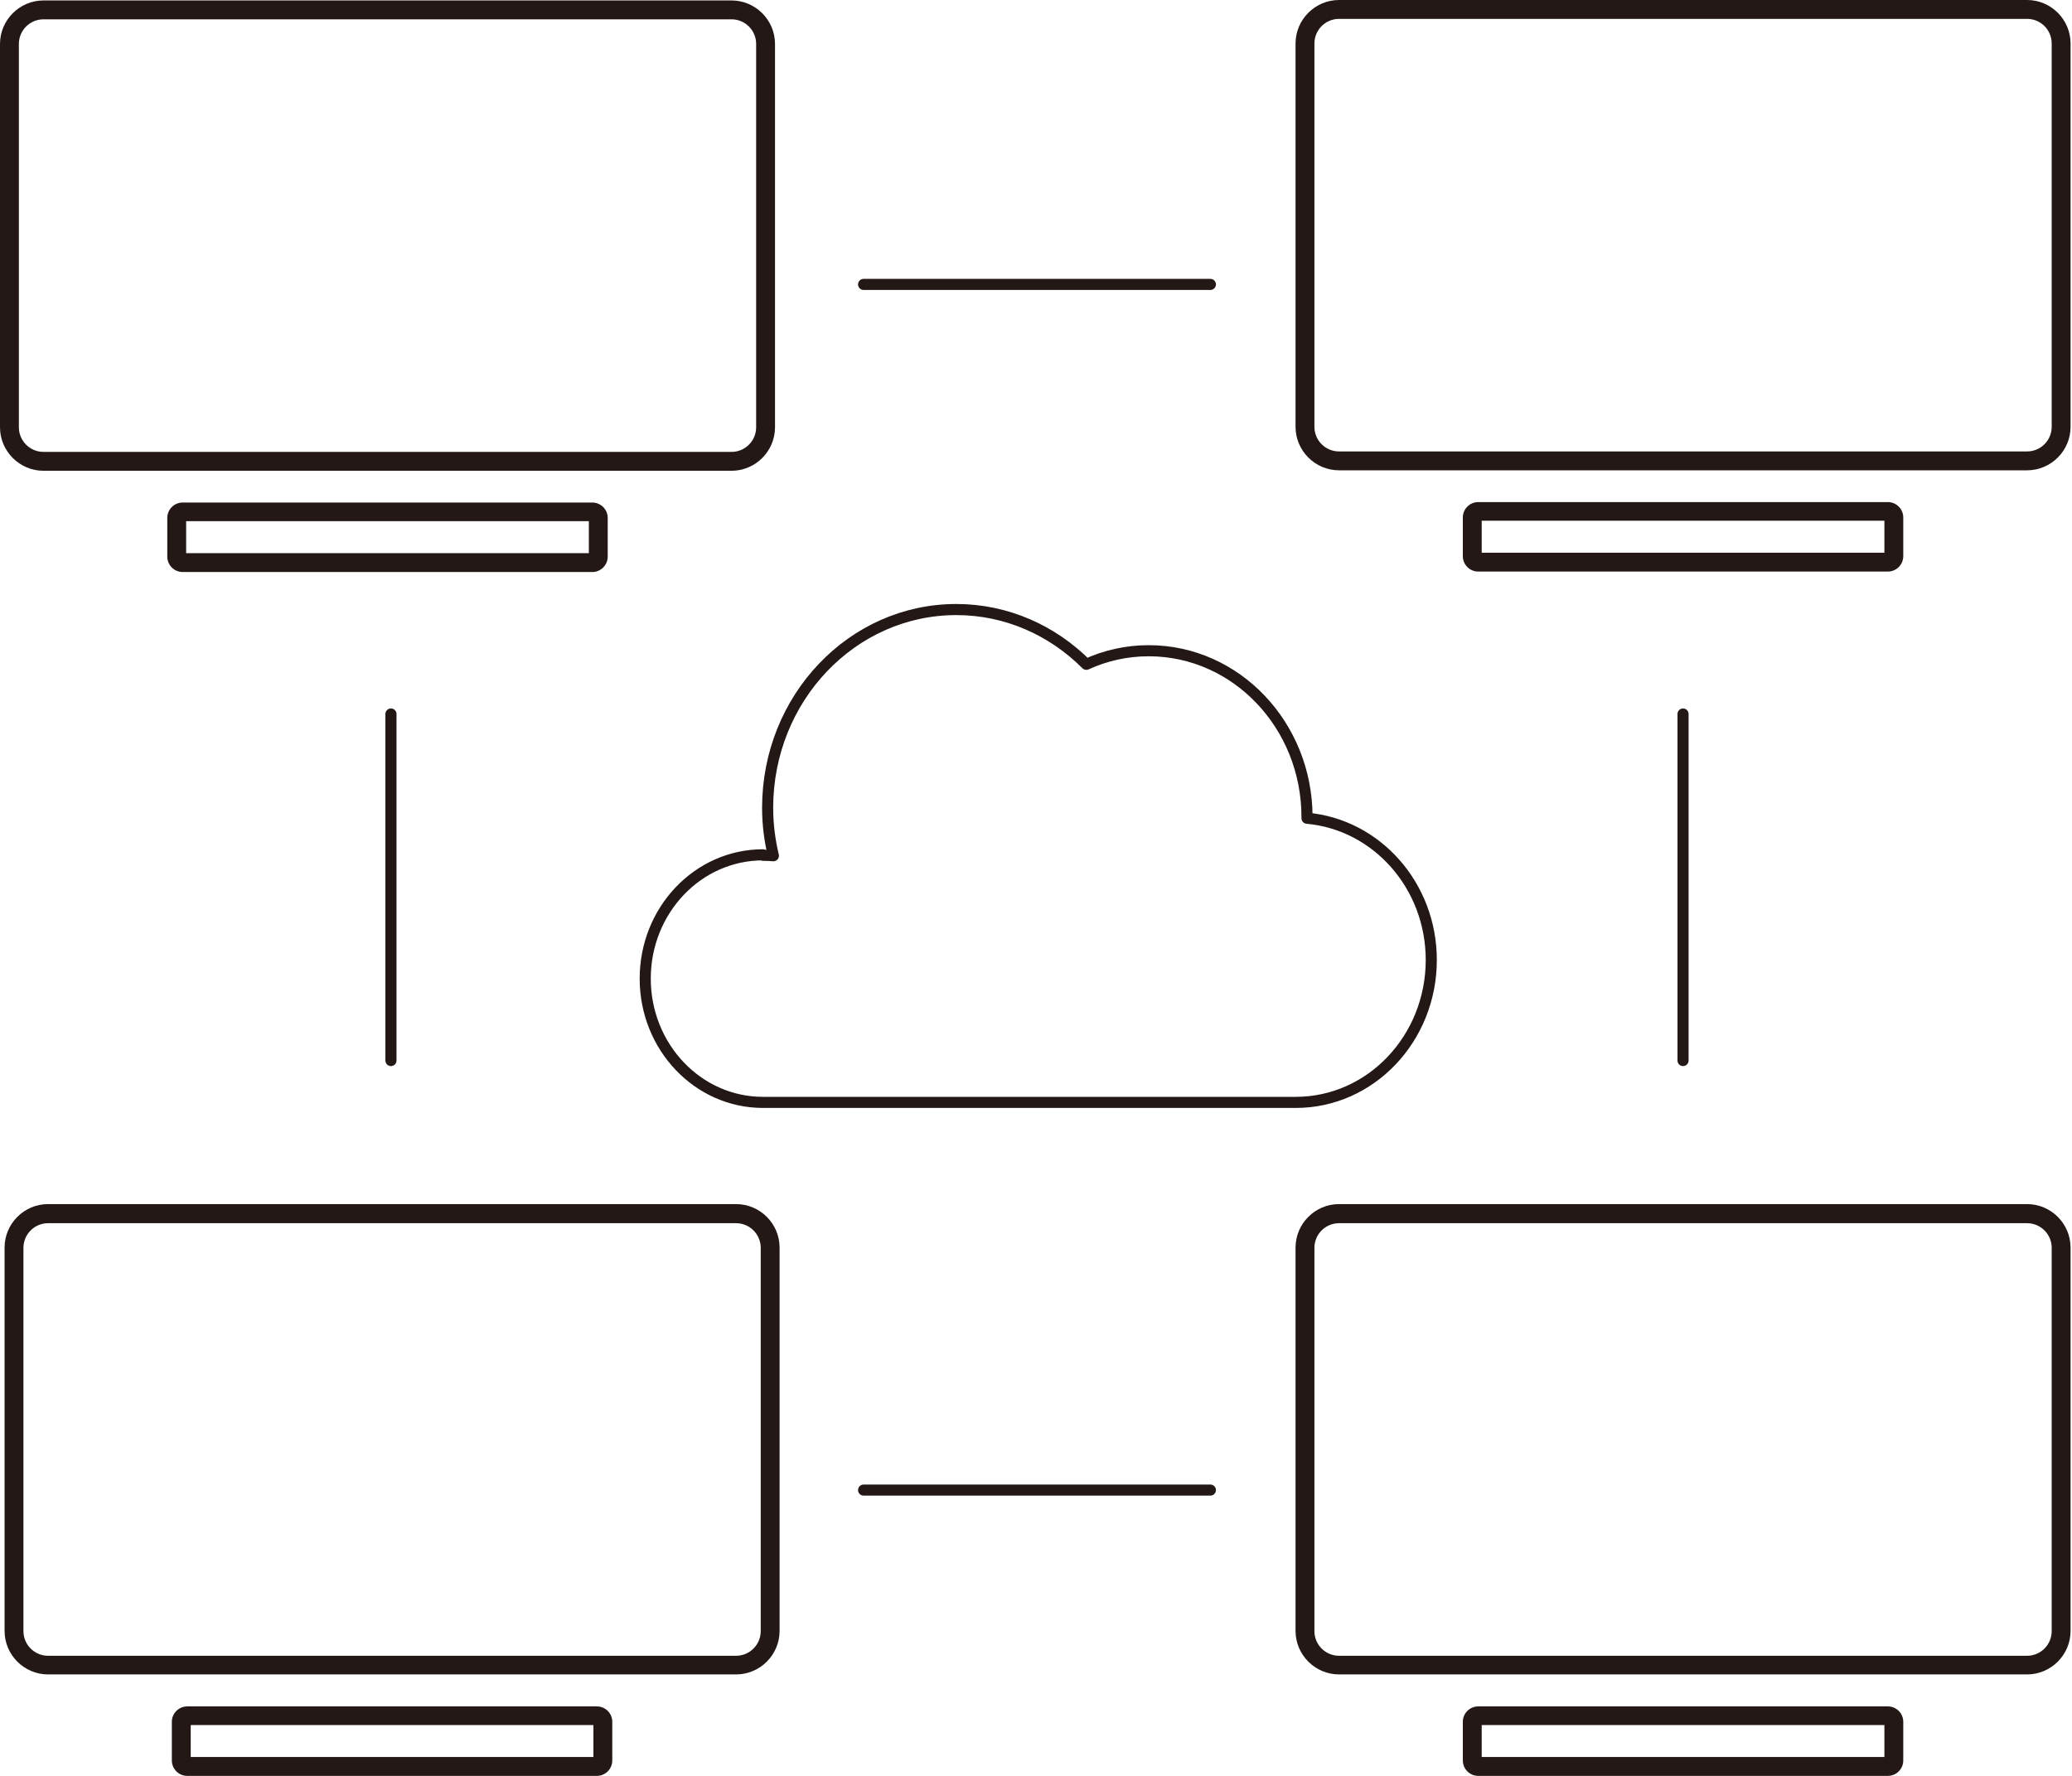
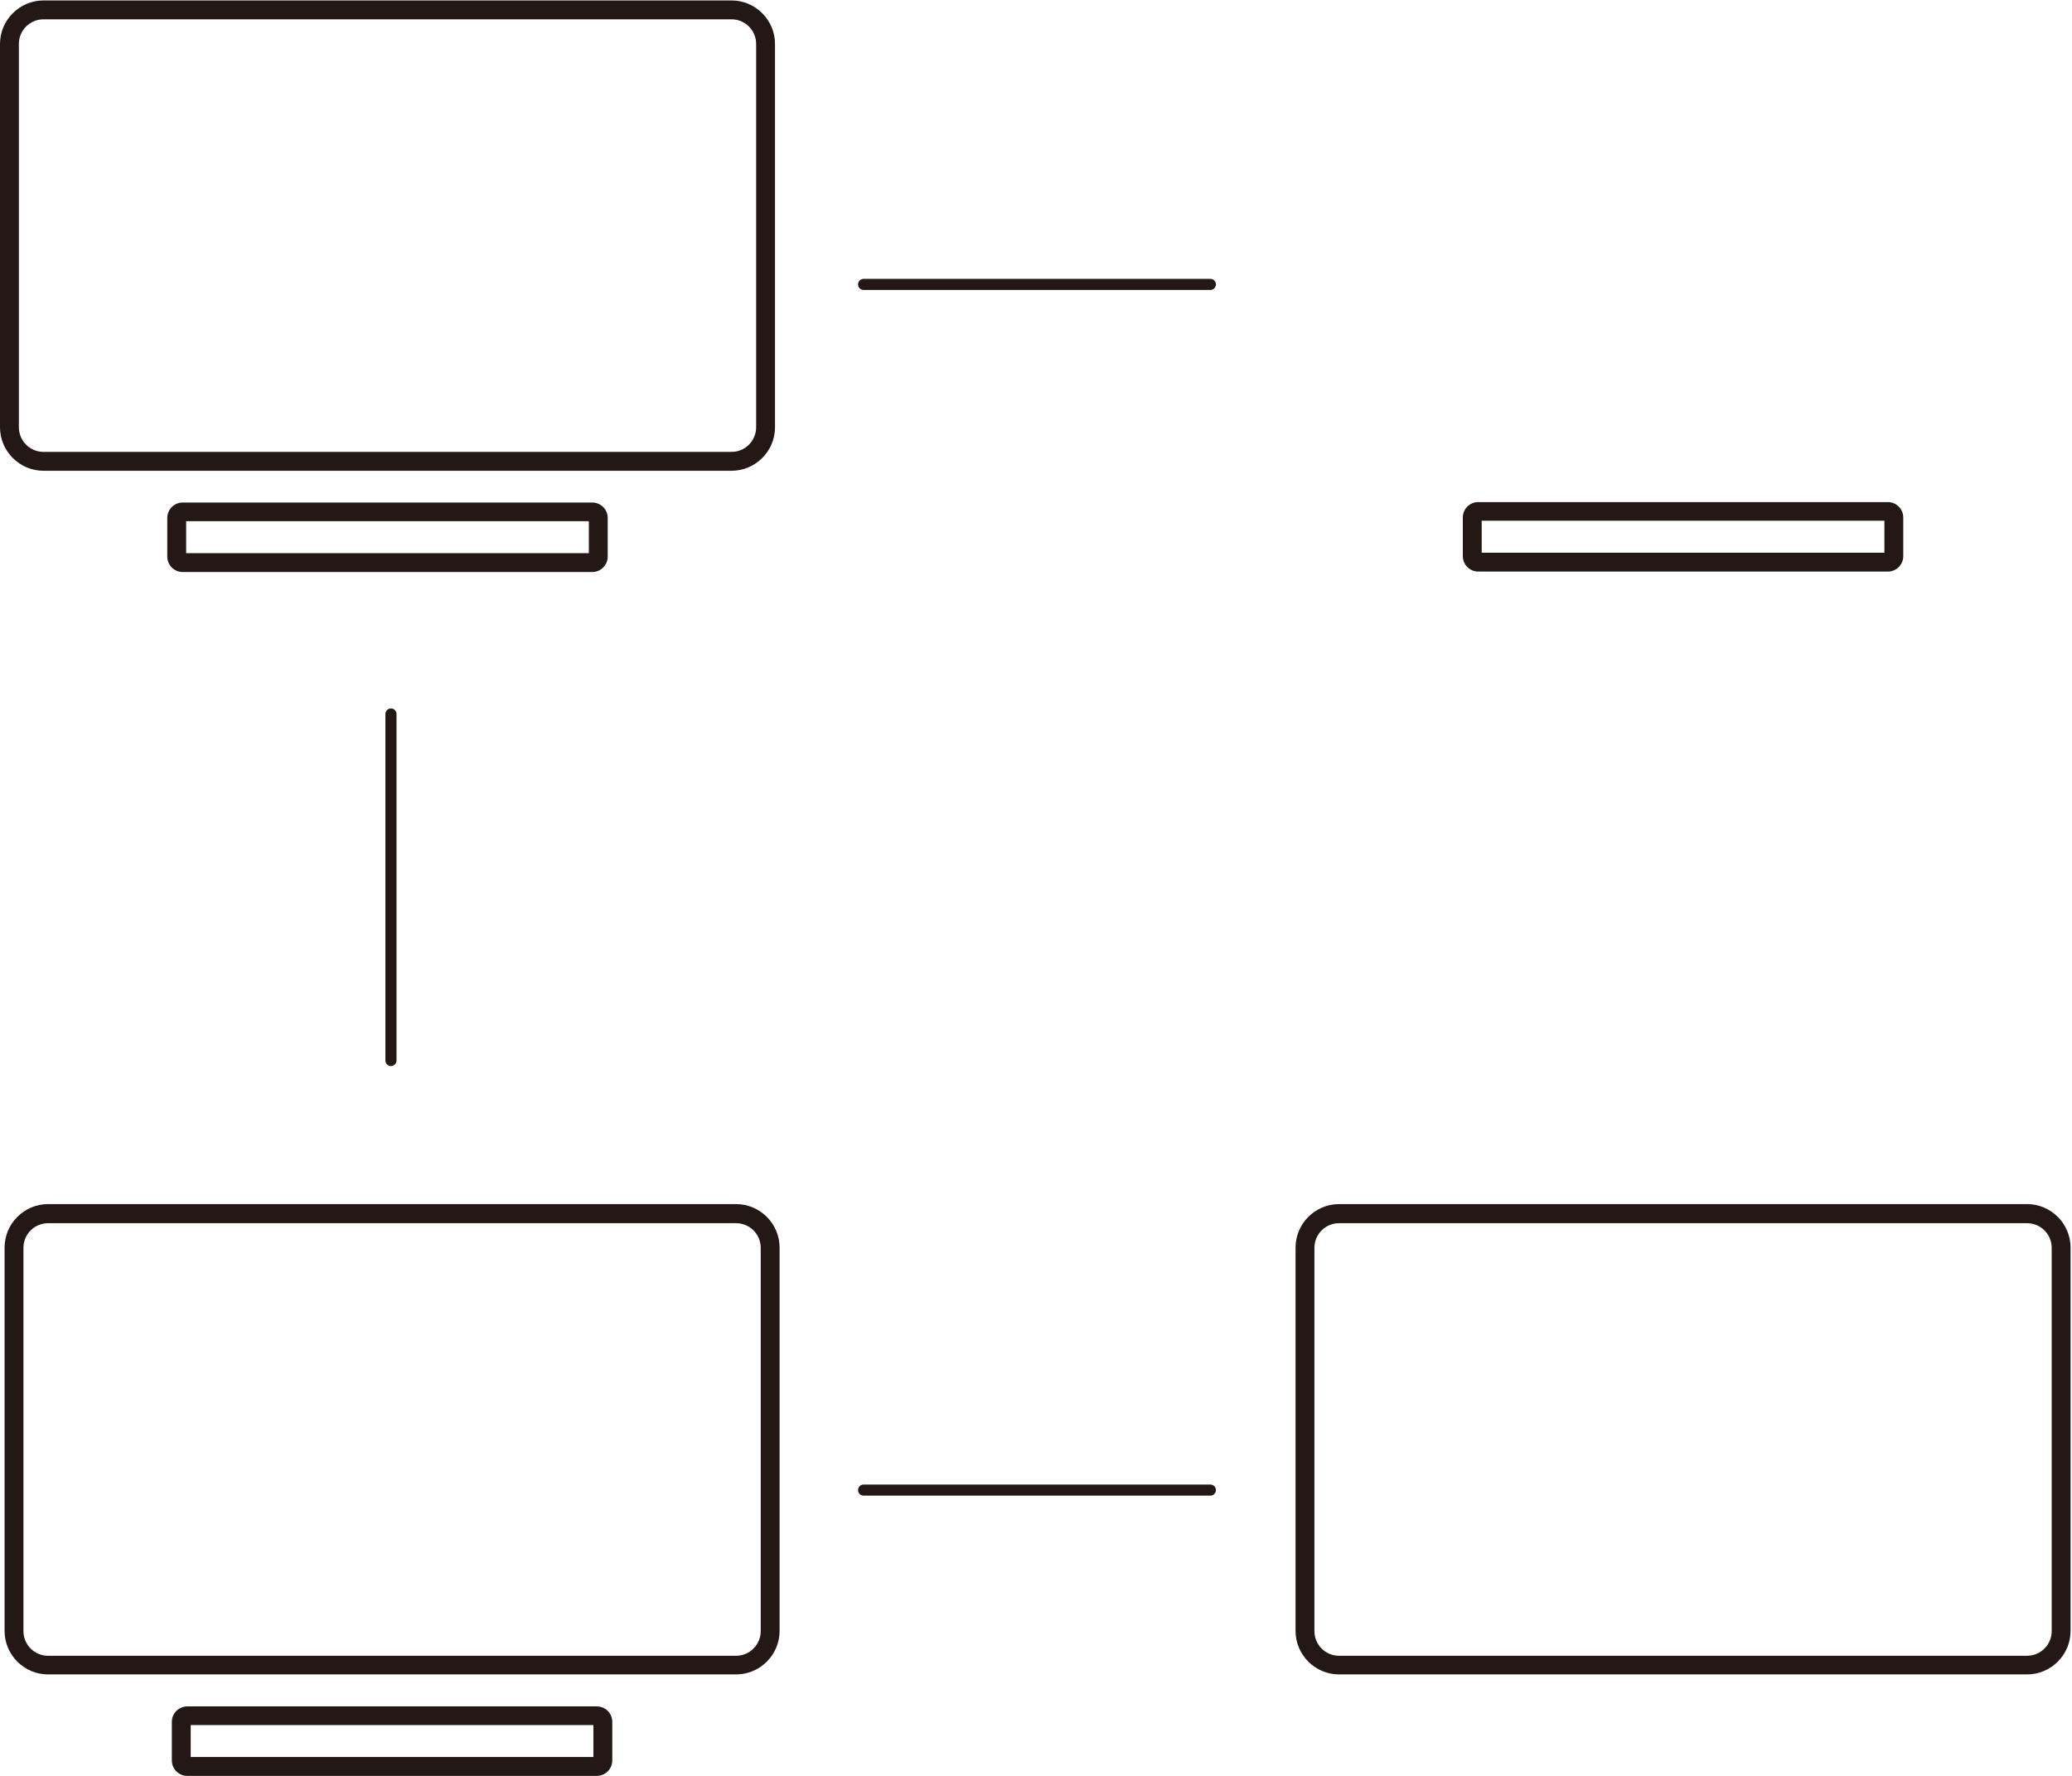
<svg xmlns="http://www.w3.org/2000/svg" width="140" height="120" viewBox="0 0 140 120" fill="none">
  <path d="M58.352 19.218H81.782" stroke="#231815" stroke-width="0.75" stroke-linecap="round" stroke-linejoin="round" />
  <path d="M58.352 100.688H81.782" stroke="#231815" stroke-width="0.75" stroke-linecap="round" stroke-linejoin="round" />
  <path d="M26.416 48.246V71.662" stroke="#231815" stroke-width="0.75" stroke-linecap="round" stroke-linejoin="round" />
-   <path d="M113.719 48.246V71.662" stroke="#231815" stroke-width="0.75" stroke-linecap="round" stroke-linejoin="round" />
  <path d="M49.427 31.811H2.939C1.322 31.811 0 30.489 0 28.872V2.969C0 1.352 1.322 0.03 2.939 0.03H49.427C51.044 0.03 52.366 1.352 52.366 2.969V28.872C52.366 30.489 51.044 31.811 49.427 31.811ZM2.939 1.305C2.021 1.305 1.275 2.051 1.275 2.969V28.872C1.275 29.789 2.021 30.536 2.939 30.536H49.427C50.345 30.536 51.091 29.789 51.091 28.872V2.969C51.091 2.051 50.345 1.305 49.427 1.305H2.939Z" fill="#231815" />
  <path d="M40.02 38.653H12.344C11.769 38.653 11.303 38.186 11.303 37.611V34.999C11.303 34.423 11.769 33.957 12.344 33.957H40.02C40.595 33.957 41.062 34.423 41.062 34.999V37.611C41.062 38.186 40.595 38.653 40.02 38.653ZM12.578 37.378H39.787V35.217H12.578V37.378Z" fill="#231815" />
-   <path d="M136.964 31.78H90.476C88.859 31.78 87.537 30.459 87.537 28.842V2.939C87.537 1.322 88.859 0 90.476 0H136.964C138.581 0 139.903 1.322 139.903 2.939V28.842C139.903 30.459 138.581 31.78 136.964 31.78ZM90.476 1.275C89.558 1.275 88.812 2.021 88.812 2.939V28.842C88.812 29.759 89.558 30.505 90.476 30.505H136.964C137.882 30.505 138.628 29.759 138.628 28.842V2.939C138.628 2.021 137.882 1.275 136.964 1.275H90.476Z" fill="#231815" />
  <path d="M127.557 38.622H99.882C99.306 38.622 98.84 38.156 98.84 37.581V34.968C98.84 34.393 99.306 33.927 99.882 33.927H127.557C128.132 33.927 128.599 34.393 128.599 34.968V37.581C128.599 38.156 128.132 38.622 127.557 38.622ZM100.115 37.347H127.324V35.186H100.115V37.347Z" fill="#231815" />
  <path d="M49.736 113.144H3.247C1.63 113.144 0.309 111.822 0.309 110.205V84.302C0.309 82.685 1.63 81.363 3.247 81.363H49.736C51.353 81.363 52.675 82.685 52.675 84.302V110.205C52.675 111.822 51.353 113.144 49.736 113.144ZM3.247 82.654C2.33 82.654 1.584 83.4 1.584 84.317V110.22C1.584 111.138 2.33 111.884 3.247 111.884H49.736C50.653 111.884 51.4 111.138 51.4 110.22V84.317C51.4 83.4 50.653 82.654 49.736 82.654H3.247Z" fill="#231815" />
  <path d="M40.329 120H12.653C12.078 120 11.611 119.534 11.611 118.958V116.346C11.611 115.771 12.078 115.305 12.653 115.305H40.329C40.904 115.305 41.37 115.771 41.37 116.346V118.958C41.37 119.534 40.904 120 40.329 120ZM12.886 118.725H40.095V116.564H12.886V118.725Z" fill="#231815" />
  <path d="M136.964 113.144H90.476C88.859 113.144 87.537 111.822 87.537 110.205V84.302C87.537 82.685 88.859 81.363 90.476 81.363H136.964C138.581 81.363 139.903 82.685 139.903 84.302V110.205C139.903 111.822 138.581 113.144 136.964 113.144ZM90.476 82.654C89.558 82.654 88.812 83.4 88.812 84.317V110.22C88.812 111.138 89.558 111.884 90.476 111.884H136.964C137.882 111.884 138.628 111.138 138.628 110.22V84.317C138.628 83.4 137.882 82.654 136.964 82.654H90.476Z" fill="#231815" />
-   <path d="M127.557 120H99.882C99.306 120 98.84 119.534 98.84 118.958V116.346C98.84 115.771 99.306 115.305 99.882 115.305H127.557C128.132 115.305 128.599 115.771 128.599 116.346V118.958C128.599 119.534 128.132 120 127.557 120ZM100.115 118.725H127.324V116.564H100.115V118.725Z" fill="#231815" />
-   <path d="M51.556 57.793C51.789 57.793 52.023 57.808 52.256 57.824C52.007 56.782 51.867 55.709 51.867 54.59C51.867 47.189 57.573 41.188 64.617 41.188C68.022 41.188 71.116 42.602 73.401 44.888C74.692 44.297 76.122 43.971 77.615 43.971C83.523 43.971 88.312 49.008 88.312 55.212C88.312 55.243 88.312 55.274 88.312 55.29C93.007 55.709 96.708 59.83 96.708 64.867C96.708 70.185 92.603 74.491 87.55 74.491H51.556C47.156 74.491 43.596 70.744 43.596 66.127C43.596 61.509 47.156 57.762 51.556 57.762V57.793Z" stroke="#231815" stroke-width="0.75" stroke-linecap="round" stroke-linejoin="round" />
</svg>